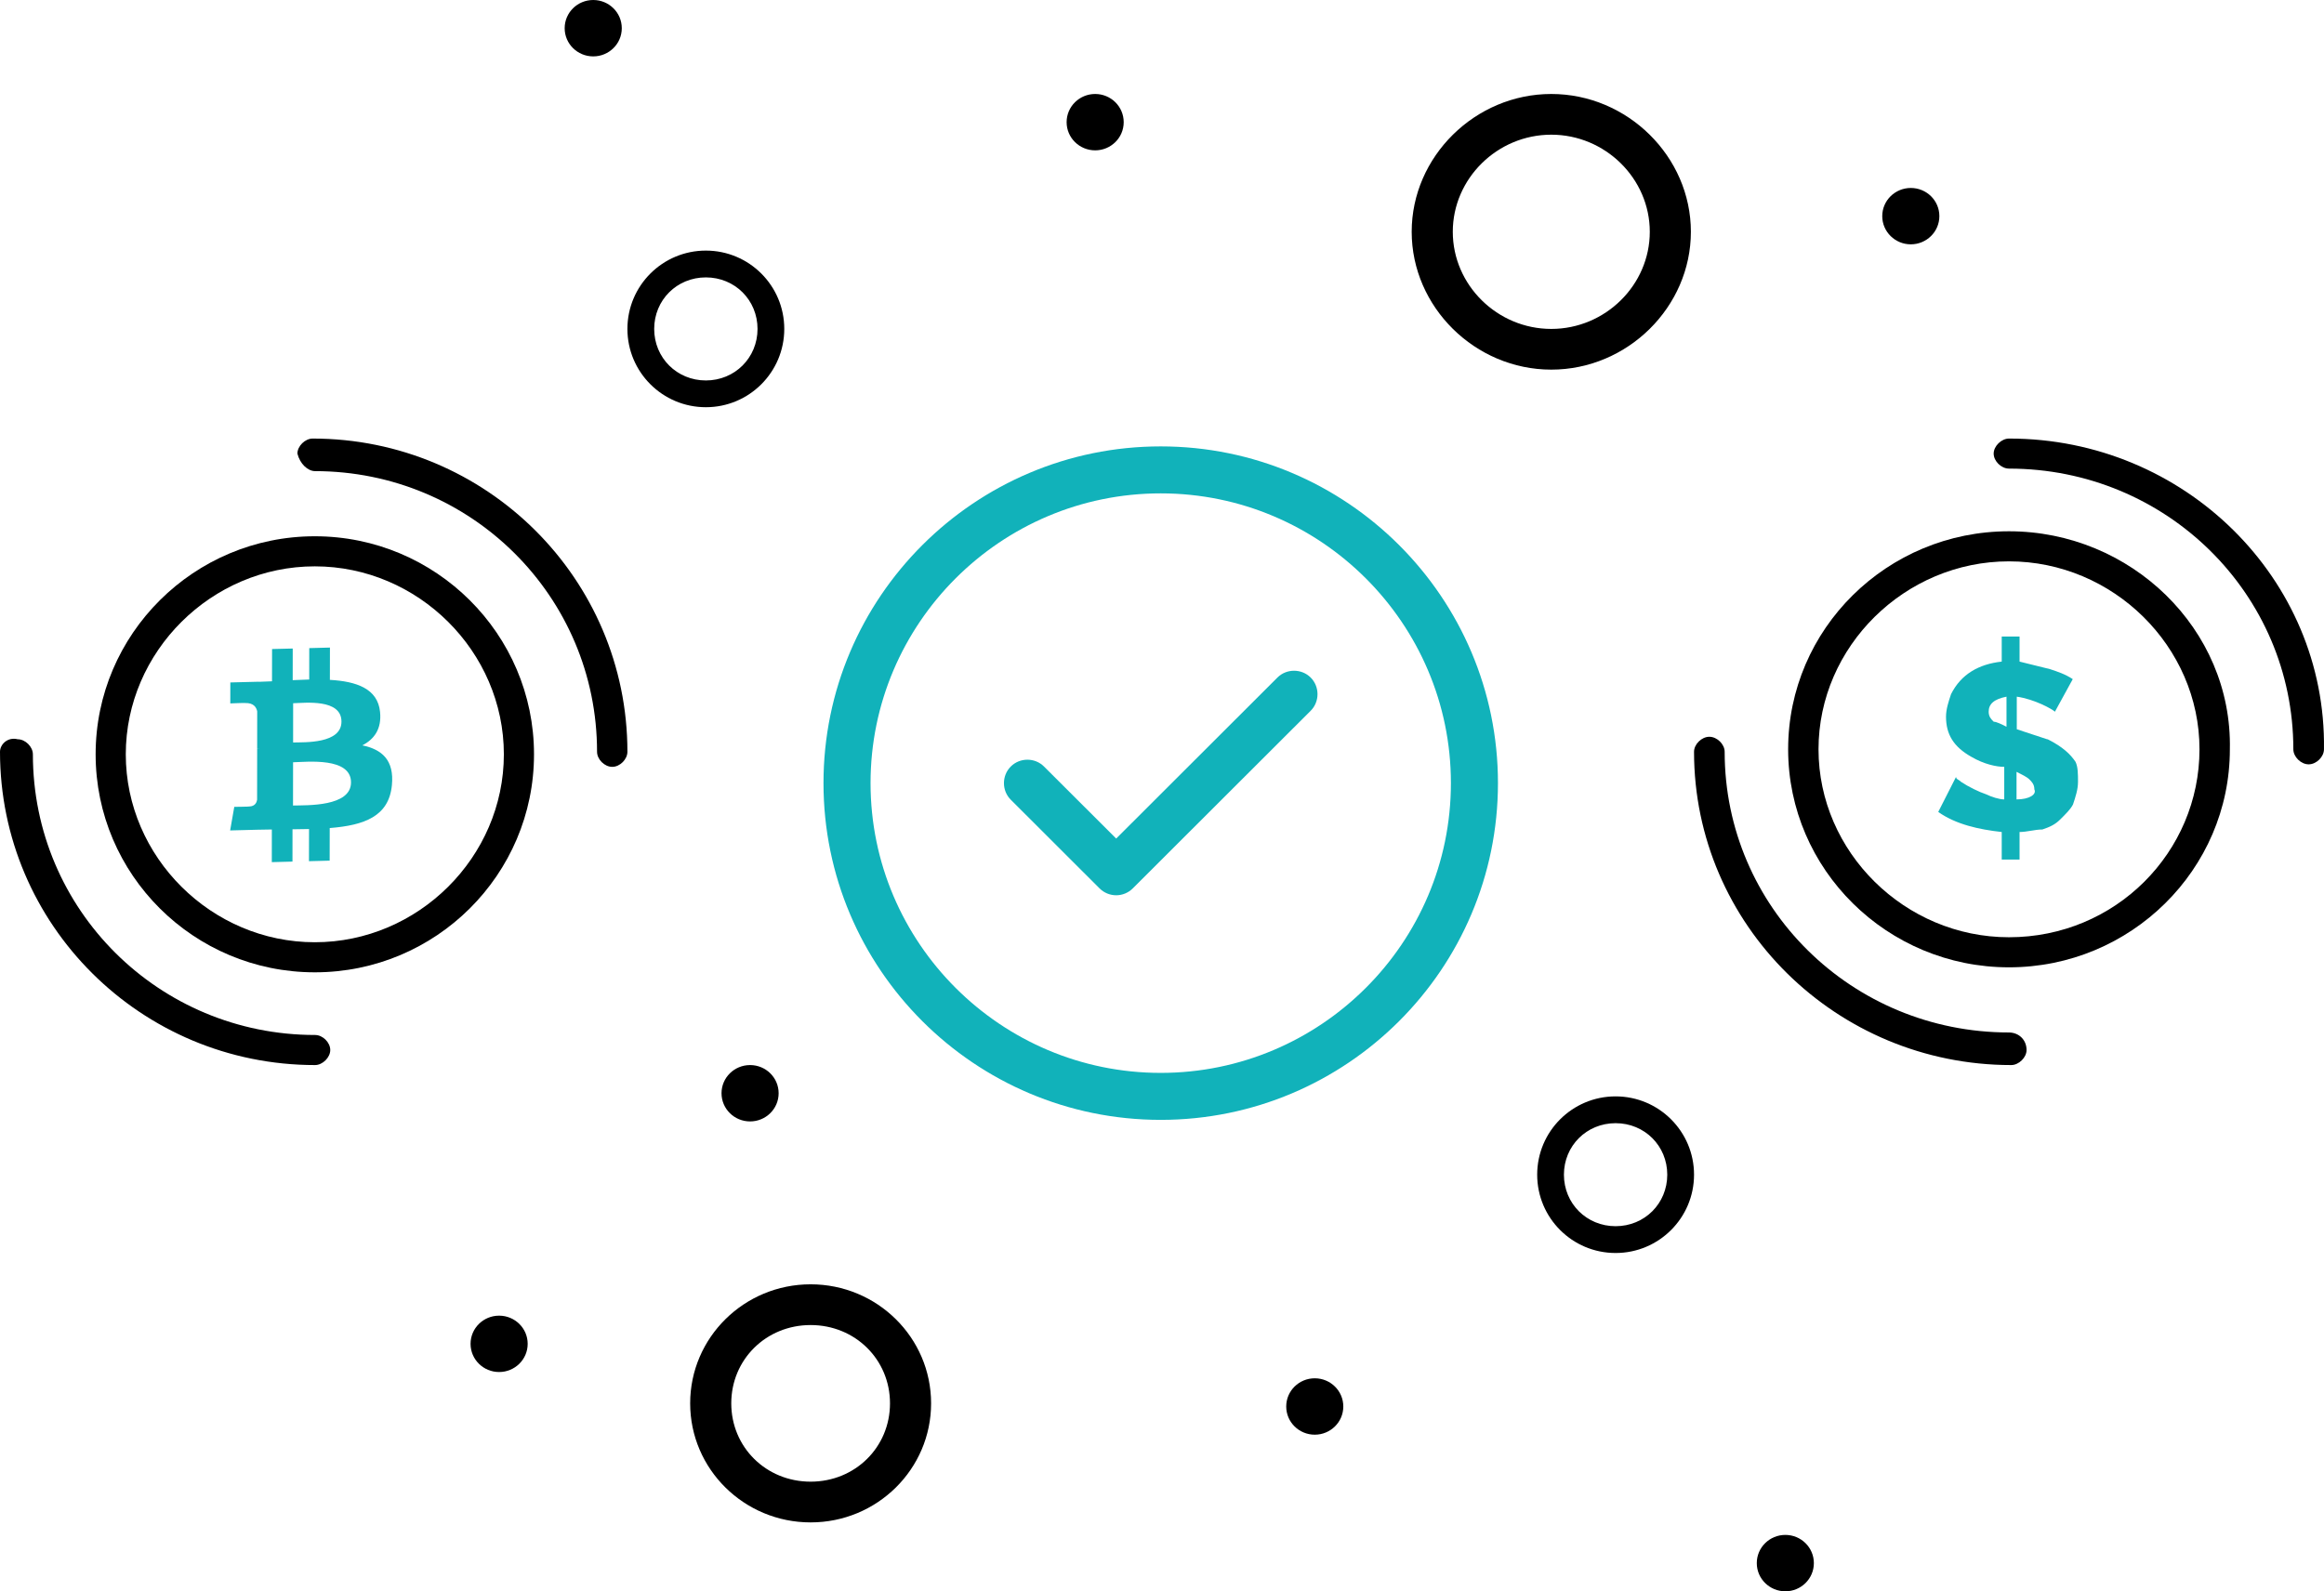
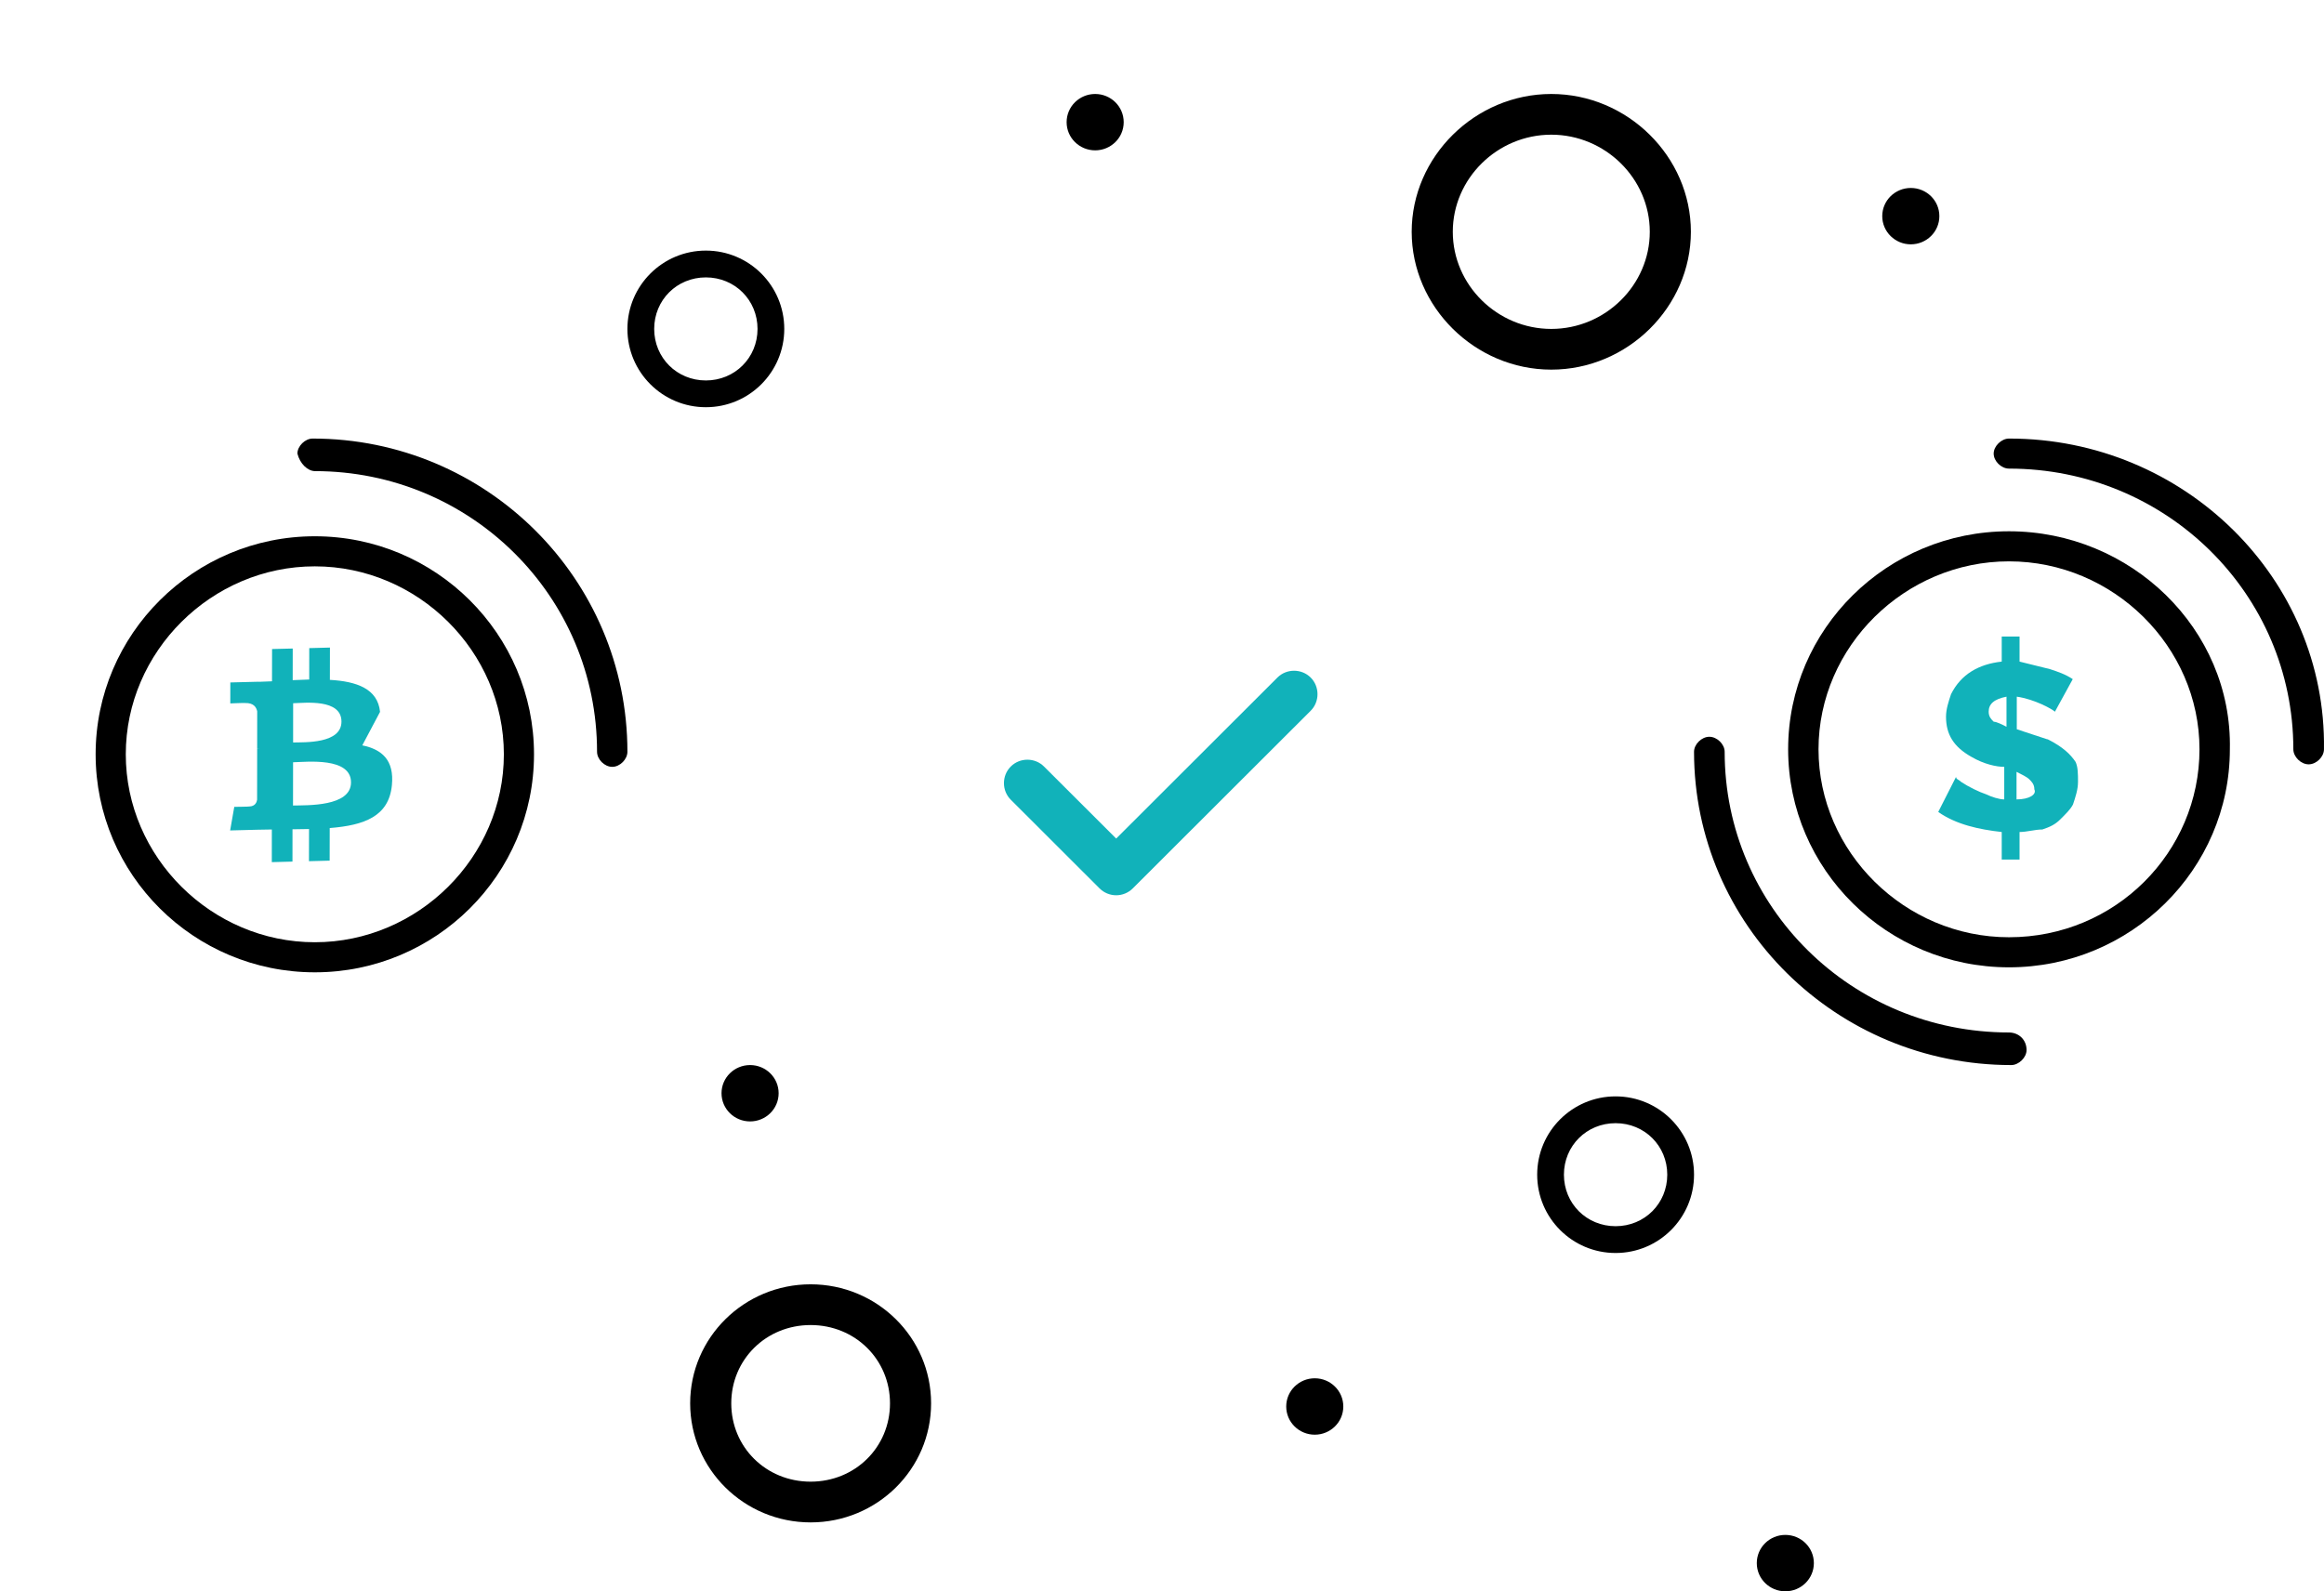
<svg xmlns="http://www.w3.org/2000/svg" width="73" height="50" viewBox="0 0 73 50" fill="none">
-   <path d="M11.938 22.368C11.865 21.638 11.201 21.41 10.362 21.362L10.364 20.347L9.714 20.364L9.713 21.351C9.542 21.356 9.367 21.363 9.194 21.371L9.195 20.377L8.546 20.393L8.544 21.407C8.404 21.414 8.265 21.42 8.131 21.423L8.131 21.42L7.235 21.443L7.234 22.102C7.234 22.102 7.714 22.081 7.706 22.09C7.969 22.083 8.054 22.226 8.079 22.351L8.078 23.506C8.096 23.506 8.12 23.506 8.146 23.509C8.125 23.509 8.102 23.51 8.078 23.511L8.076 25.129C8.064 25.208 8.015 25.335 7.831 25.34C7.84 25.347 7.359 25.352 7.359 25.352L7.229 26.093L8.074 26.071C8.232 26.067 8.387 26.066 8.539 26.063L8.538 27.089L9.187 27.072L9.188 26.057C9.366 26.056 9.538 26.053 9.707 26.049L9.705 27.059L10.355 27.042L10.357 26.018C11.449 25.931 12.214 25.65 12.31 24.673C12.388 23.886 11.999 23.546 11.38 23.42C11.757 23.228 11.993 22.901 11.938 22.368L11.938 22.367L11.938 22.368ZM11.026 24.584C11.025 25.351 9.644 25.299 9.204 25.31L9.206 23.951C9.646 23.94 11.027 23.785 11.026 24.584L11.026 24.584ZM10.726 22.674C10.725 23.372 9.573 23.32 9.207 23.329L9.208 22.096C9.575 22.087 10.727 21.947 10.726 22.674L10.726 22.674Z" fill="#11B2BA" />
+   <path d="M11.938 22.368C11.865 21.638 11.201 21.41 10.362 21.362L10.364 20.347L9.714 20.364L9.713 21.351C9.542 21.356 9.367 21.363 9.194 21.371L9.195 20.377L8.546 20.393L8.544 21.407C8.404 21.414 8.265 21.42 8.131 21.423L8.131 21.42L7.235 21.443L7.234 22.102C7.234 22.102 7.714 22.081 7.706 22.09C7.969 22.083 8.054 22.226 8.079 22.351L8.078 23.506C8.096 23.506 8.12 23.506 8.146 23.509C8.125 23.509 8.102 23.51 8.078 23.511L8.076 25.129C8.064 25.208 8.015 25.335 7.831 25.34C7.84 25.347 7.359 25.352 7.359 25.352L7.229 26.093L8.074 26.071C8.232 26.067 8.387 26.066 8.539 26.063L8.538 27.089L9.187 27.072L9.188 26.057C9.366 26.056 9.538 26.053 9.707 26.049L9.705 27.059L10.355 27.042L10.357 26.018C11.449 25.931 12.214 25.65 12.31 24.673C12.388 23.886 11.999 23.546 11.38 23.42L11.938 22.367L11.938 22.368ZM11.026 24.584C11.025 25.351 9.644 25.299 9.204 25.31L9.206 23.951C9.646 23.94 11.027 23.785 11.026 24.584L11.026 24.584ZM10.726 22.674C10.725 23.372 9.573 23.32 9.207 23.329L9.208 22.096C9.575 22.087 10.727 21.947 10.726 22.674L10.726 22.674Z" fill="#11B2BA" />
  <path d="M60.021 5.906C60.514 5.906 60.918 6.299 60.918 6.791C60.918 7.283 60.514 7.677 60.021 7.677C59.529 7.677 59.124 7.283 59.124 6.791C59.124 6.299 59.529 5.906 60.021 5.906Z" fill="black" />
  <path d="M56.08 48.228C56.572 48.228 56.976 48.622 56.976 49.114C56.976 49.606 56.572 50 56.08 50C55.587 50 55.183 49.606 55.183 49.114C55.183 48.622 55.587 48.228 56.08 48.228Z" fill="black" />
  <path d="M34.401 2.953C34.893 2.953 35.297 3.346 35.297 3.839C35.297 4.331 34.893 4.724 34.401 4.724C33.908 4.724 33.504 4.331 33.504 3.839C33.504 3.346 33.908 2.953 34.401 2.953Z" fill="black" />
  <path d="M23.561 33.465C24.054 33.465 24.458 33.858 24.458 34.35C24.458 34.843 24.054 35.236 23.561 35.236C23.068 35.236 22.664 34.843 22.664 34.35C22.664 33.858 23.068 33.465 23.561 33.465Z" fill="black" />
-   <path d="M18.634 0C19.127 0 19.531 0.394 19.531 0.886C19.531 1.378 19.127 1.772 18.634 1.772C18.141 1.772 17.737 1.378 17.737 0.886C17.737 0.394 18.141 0 18.634 0Z" fill="black" />
  <path d="M41.298 43.307C41.791 43.307 42.195 43.701 42.195 44.193C42.195 44.685 41.791 45.079 41.298 45.079C40.806 45.079 40.402 44.685 40.402 44.193C40.402 43.701 40.806 43.307 41.298 43.307Z" fill="black" />
-   <path d="M15.678 41.339C16.17 41.339 16.575 41.732 16.575 42.224C16.575 42.717 16.17 43.11 15.678 43.11C15.185 43.11 14.781 42.717 14.781 42.224C14.781 41.732 15.185 41.339 15.678 41.339Z" fill="black" />
  <path d="M64.304 23.228C64.067 23.15 63.823 23.071 63.587 22.992L63.35 22.913V21.89C63.91 21.969 64.469 22.284 64.548 22.362L65.108 21.339C64.871 21.181 64.627 21.102 64.391 21.024C64.075 20.945 63.752 20.866 63.437 20.788V20H62.877V20.788C62.16 20.866 61.6 21.181 61.285 21.811C61.206 22.047 61.127 22.284 61.127 22.52C61.127 23.071 61.363 23.465 61.923 23.78C62.325 24.016 62.719 24.095 62.956 24.095V25.118C62.798 25.118 62.554 25.039 62.396 24.961C62.16 24.882 61.836 24.724 61.6 24.567C61.521 24.488 61.442 24.488 61.442 24.41L60.883 25.512C61.442 25.906 62.16 26.063 62.877 26.142V27.008H63.437V26.142C63.673 26.142 63.918 26.063 64.154 26.063C64.391 25.984 64.556 25.906 64.714 25.748C64.871 25.591 65.037 25.433 65.116 25.276C65.195 25.039 65.273 24.803 65.273 24.567C65.273 24.331 65.273 24.095 65.195 23.937C65.037 23.701 64.793 23.465 64.32 23.228H64.304ZM63.027 22.835C62.869 22.756 62.712 22.677 62.625 22.677C62.546 22.599 62.467 22.52 62.467 22.362C62.467 22.126 62.625 21.969 63.027 21.89V22.835ZM63.342 25.118V24.252C63.5 24.331 63.665 24.41 63.744 24.488C63.823 24.567 63.902 24.646 63.902 24.803C63.981 24.961 63.744 25.118 63.342 25.118Z" fill="#11B2BA" />
  <path d="M63.105 16.693C59.274 16.693 56.168 19.764 56.168 23.543C56.168 27.323 59.282 30.394 63.105 30.394C66.929 30.394 70.043 27.323 70.043 23.543C70.122 19.764 66.929 16.693 63.105 16.693ZM63.105 29.449C59.834 29.449 57.122 26.772 57.122 23.543C57.122 20.315 59.834 17.638 63.105 17.638C66.377 17.638 69.089 20.315 69.089 23.543C69.089 26.772 66.456 29.449 63.105 29.449Z" fill="black" />
  <path d="M63.105 13.78C62.869 13.78 62.624 14.016 62.624 14.252C62.624 14.488 62.861 14.724 63.105 14.724C68.048 14.724 72.037 18.661 72.037 23.543C72.037 23.779 72.274 24.016 72.518 24.016C72.762 24.016 72.999 23.779 72.999 23.543C73.078 18.189 68.616 13.78 63.113 13.78H63.105Z" fill="black" />
  <path d="M63.106 32.441C58.163 32.441 54.174 28.504 54.174 23.622C54.174 23.386 53.937 23.15 53.693 23.15C53.449 23.15 53.212 23.386 53.212 23.622C53.212 29.055 57.682 33.465 63.177 33.465C63.413 33.465 63.657 33.228 63.657 32.992C63.657 32.677 63.421 32.441 63.098 32.441H63.106Z" fill="black" />
  <path d="M9.889 30.551C13.691 30.551 16.774 27.48 16.774 23.701C16.774 19.921 13.684 16.85 9.889 16.85C6.095 16.85 3.004 19.921 3.004 23.701C3.004 27.48 6.087 30.551 9.889 30.551ZM9.889 17.795C13.136 17.795 15.827 20.473 15.827 23.701C15.827 26.929 13.136 29.606 9.889 29.606C6.642 29.606 3.951 26.929 3.951 23.701C3.951 20.473 6.642 17.795 9.889 17.795Z" fill="black" />
  <path d="M9.889 14.803C14.795 14.803 18.754 18.74 18.754 23.622C18.754 23.858 18.988 24.095 19.231 24.095C19.473 24.095 19.708 23.858 19.708 23.622C19.708 18.189 15.28 13.78 9.819 13.78C9.584 13.78 9.342 14.016 9.342 14.252C9.42 14.567 9.662 14.803 9.897 14.803H9.889Z" fill="black" />
-   <path d="M0 23.622C0 29.055 4.428 33.465 9.897 33.465C10.132 33.465 10.374 33.228 10.374 32.992C10.374 32.756 10.14 32.52 9.897 32.52C4.992 32.52 1.033 28.583 1.033 23.701C1.033 23.465 0.798 23.228 0.555 23.228C0.243 23.149 0 23.386 0 23.622Z" fill="black" />
  <path d="M48.728 11.614C51.123 11.614 53.113 9.646 53.113 7.283C53.113 4.921 51.123 2.953 48.728 2.953C46.334 2.953 44.343 4.921 44.343 7.283C44.343 9.646 46.334 11.614 48.728 11.614ZM48.728 4.232C50.423 4.232 51.822 5.61 51.822 7.283C51.822 8.957 50.423 10.335 48.728 10.335C47.033 10.335 45.634 8.957 45.634 7.283C45.634 5.61 47.033 4.232 48.728 4.232Z" fill="black" />
  <path d="M25.463 40.354C23.374 40.354 21.679 42.028 21.679 44.094C21.679 46.161 23.374 47.835 25.463 47.835C27.552 47.835 29.247 46.161 29.247 44.094C29.247 42.028 27.552 40.354 25.463 40.354ZM25.463 46.555C24.064 46.555 22.97 45.472 22.97 44.094C22.97 42.717 24.064 41.634 25.463 41.634C26.862 41.634 27.956 42.717 27.956 44.094C27.956 45.472 26.862 46.555 25.463 46.555Z" fill="black" />
  <path d="M50.748 34.449C49.388 34.449 48.285 35.55 48.285 36.909C48.285 38.269 49.388 39.37 50.748 39.37C52.108 39.37 53.212 38.269 53.212 36.909C53.212 35.55 52.108 34.449 50.748 34.449ZM50.748 38.528C49.837 38.528 49.125 37.816 49.125 36.909C49.125 36.003 49.837 35.291 50.748 35.291C51.659 35.291 52.371 36.003 52.371 36.909C52.371 37.816 51.659 38.528 50.748 38.528Z" fill="black" />
  <path d="M22.172 7.874C20.812 7.874 19.708 8.975 19.708 10.335C19.708 11.694 20.812 12.795 22.172 12.795C23.532 12.795 24.635 11.694 24.635 10.335C24.635 8.975 23.532 7.874 22.172 7.874ZM22.172 11.954C21.261 11.954 20.549 11.241 20.549 10.335C20.549 9.428 21.261 8.716 22.172 8.716C23.083 8.716 23.795 9.428 23.795 10.335C23.795 11.241 23.083 11.954 22.172 11.954Z" fill="black" />
-   <path d="M36.46 35.187C30.616 35.187 25.867 30.443 25.867 24.606C25.867 18.77 30.616 14.026 36.46 14.026C42.303 14.026 47.053 18.77 47.053 24.606C47.053 30.443 42.303 35.187 36.46 35.187ZM36.46 15.502C31.434 15.502 27.345 19.587 27.345 24.606C27.345 29.626 31.434 33.711 36.46 33.711C41.485 33.711 45.575 29.626 45.575 24.606C45.575 19.587 41.485 15.502 36.46 15.502Z" fill="#11B2BA" />
  <path d="M35.061 28.13C34.864 28.13 34.676 28.051 34.538 27.913L31.75 25.128C31.464 24.843 31.464 24.37 31.75 24.085C32.035 23.799 32.508 23.799 32.794 24.085L35.061 26.348L40.126 21.289C40.411 21.004 40.885 21.004 41.17 21.289C41.456 21.575 41.456 22.047 41.17 22.333L35.583 27.913C35.445 28.051 35.258 28.13 35.061 28.13Z" fill="#11B2BA" />
</svg>